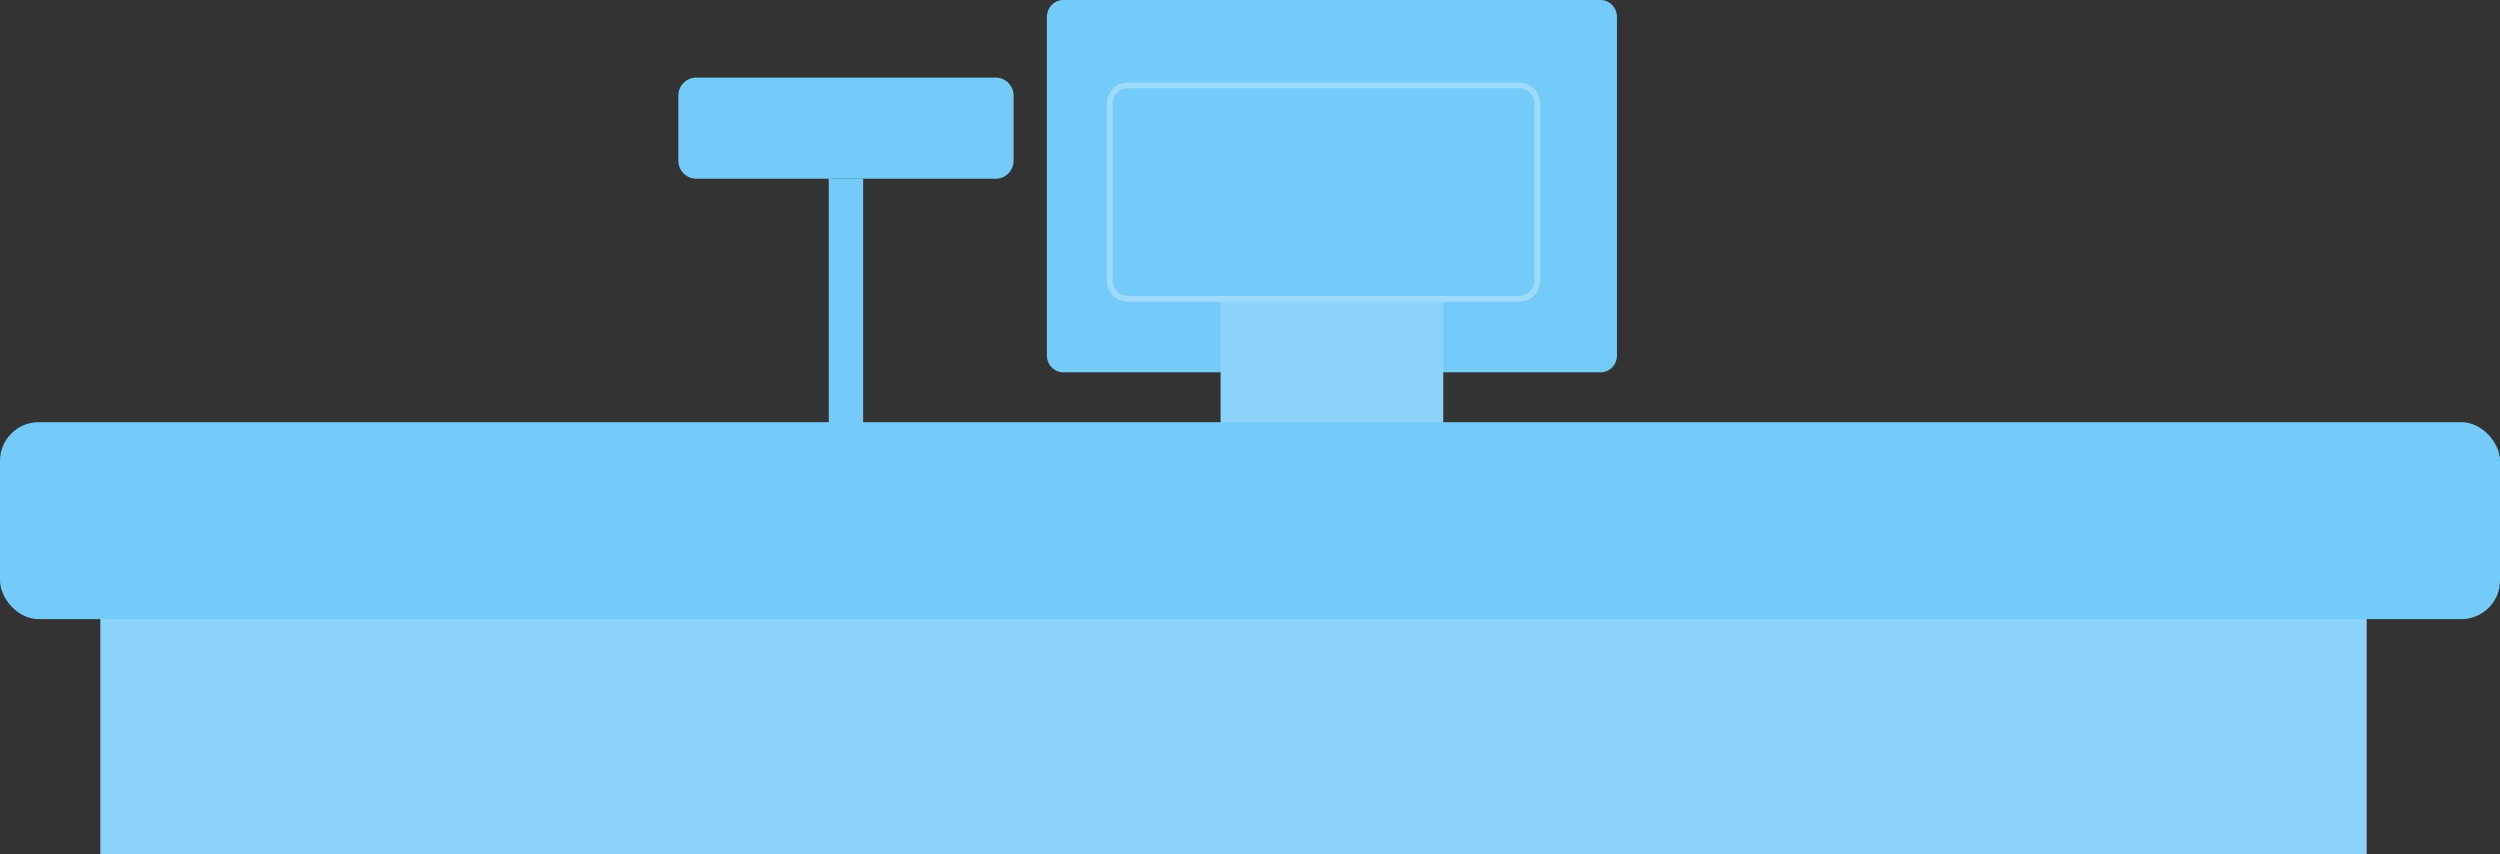
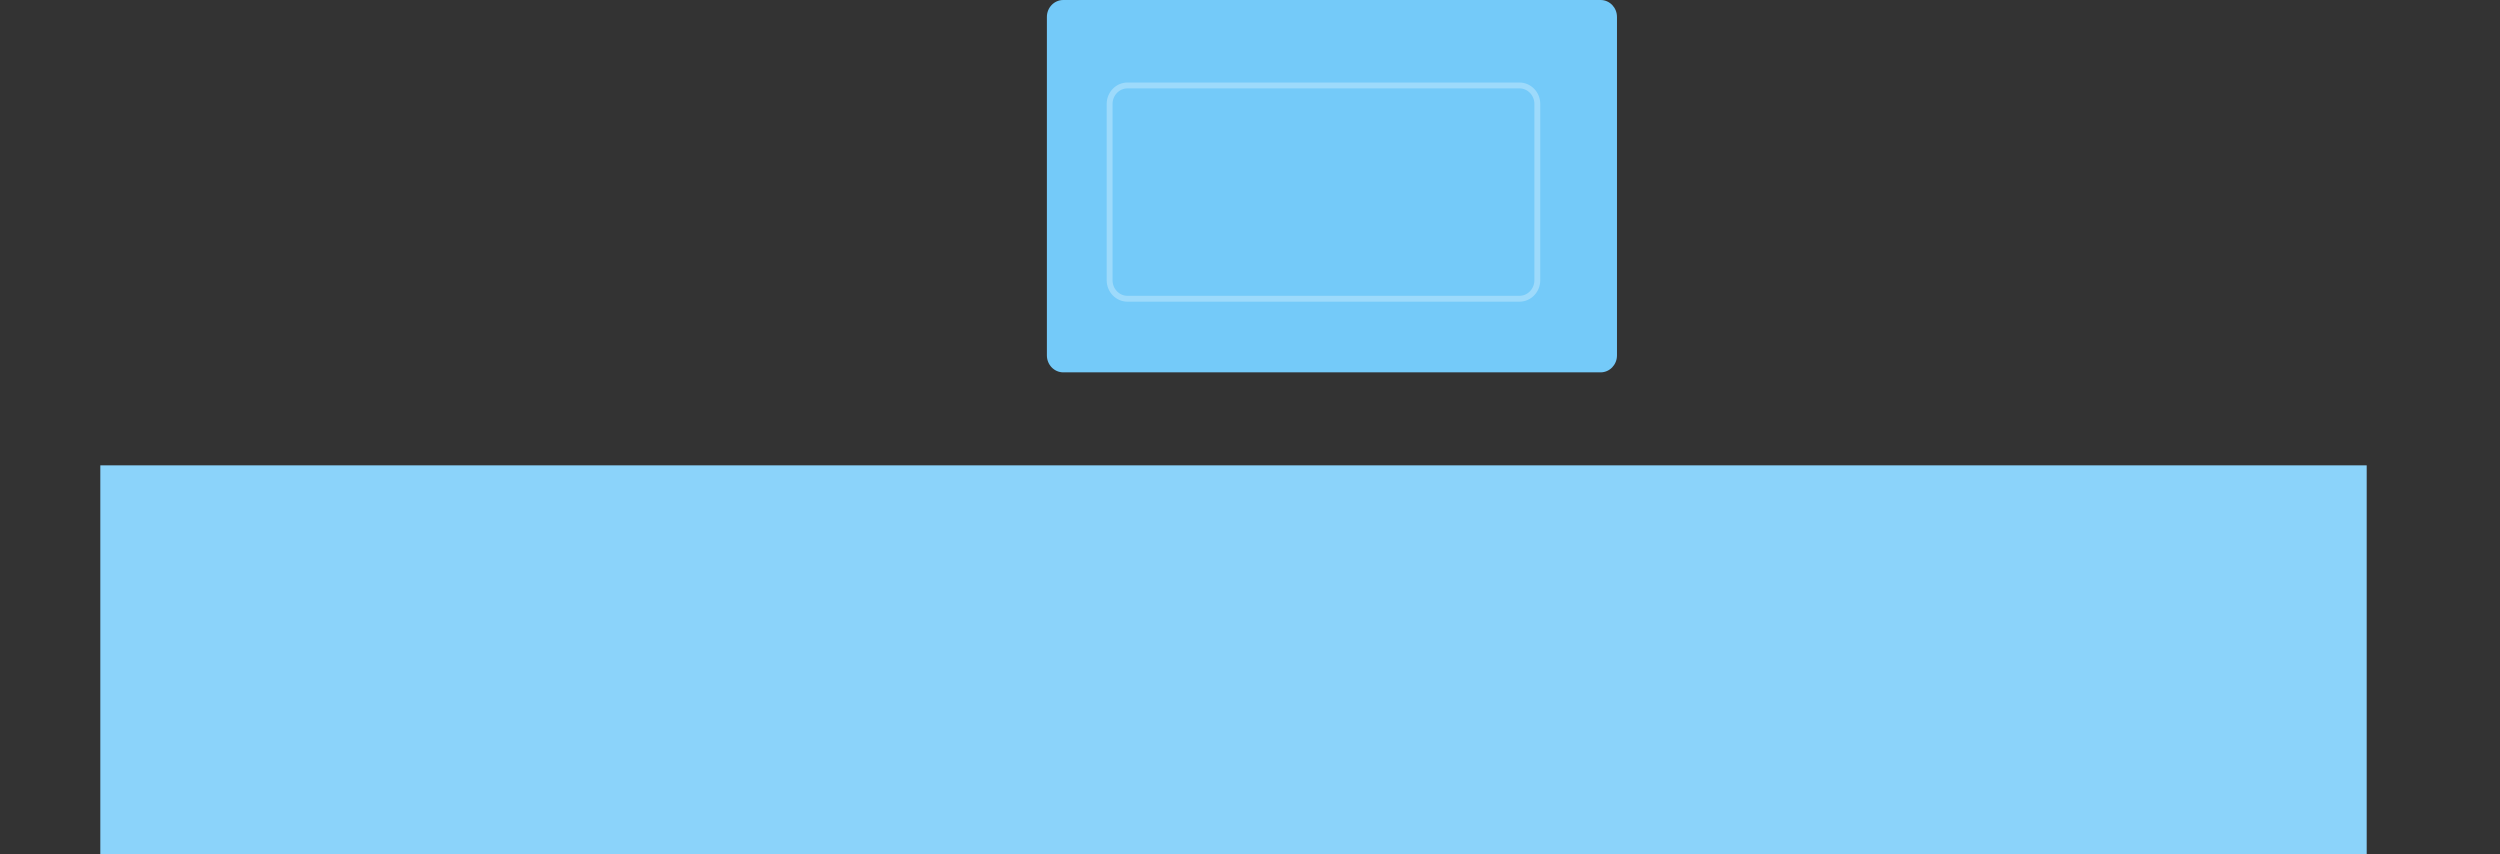
<svg xmlns="http://www.w3.org/2000/svg" viewBox="0 0 1074.04 367">
  <rect x="0" y="0" width="1074.04" height="367" fill="#333333" stroke="none" />
  <g id="a" />
  <g id="b">
    <g id="c">
      <g>
        <g>
          <path d="M694.68,7.28V152.69c0,4.02-3.15,7.28-7.04,7.28h-230.84c-3.89,0-7.04-3.26-7.04-7.28V7.28c0-4.02,3.15-7.28,7.04-7.28h230.84c3.89,0,7.04,3.26,7.04,7.28Z" style="fill:#74caf9;" />
-           <rect x="524.39" y="129.49" width="95.66" height="53.13" style="fill:#8bd3fa;" />
          <path d="M484.4,36.71c-4.24,0-7.69,3.57-7.69,7.95V120.4c0,4.39,3.45,7.95,7.69,7.95h168.37c4.24,0,7.69-3.57,7.69-7.95V44.66c0-4.38-3.45-7.95-7.69-7.95h-168.37Z" style="fill:none; opacity:.3; stroke:#fff; stroke-miterlimit:10; stroke-width:2.52px;" />
        </g>
-         <rect x="356.04" y="76.79" width="14.78" height="120.42" style="fill:#74caf9;" />
-         <path d="M435.45,41v28.12c0,4.22-3.45,7.67-7.67,7.67h-128.68c-1.18,0-2.3-.28-3.3-.77-2.58-1.23-4.37-3.86-4.37-6.9v-28.12c0-4.22,3.45-7.67,7.67-7.67h128.68c4.22,0,7.67,3.45,7.67,7.67Z" style="fill:#74caf9;" />
        <g>
          <rect x="43.1" y="199.92" width="973.67" height="167.08" style="fill:#8bd3fa;" />
-           <rect y="181.37" width="1074.04" height="84.62" rx="16.61" ry="16.61" style="fill:#74caf9;" />
        </g>
      </g>
    </g>
  </g>
</svg>